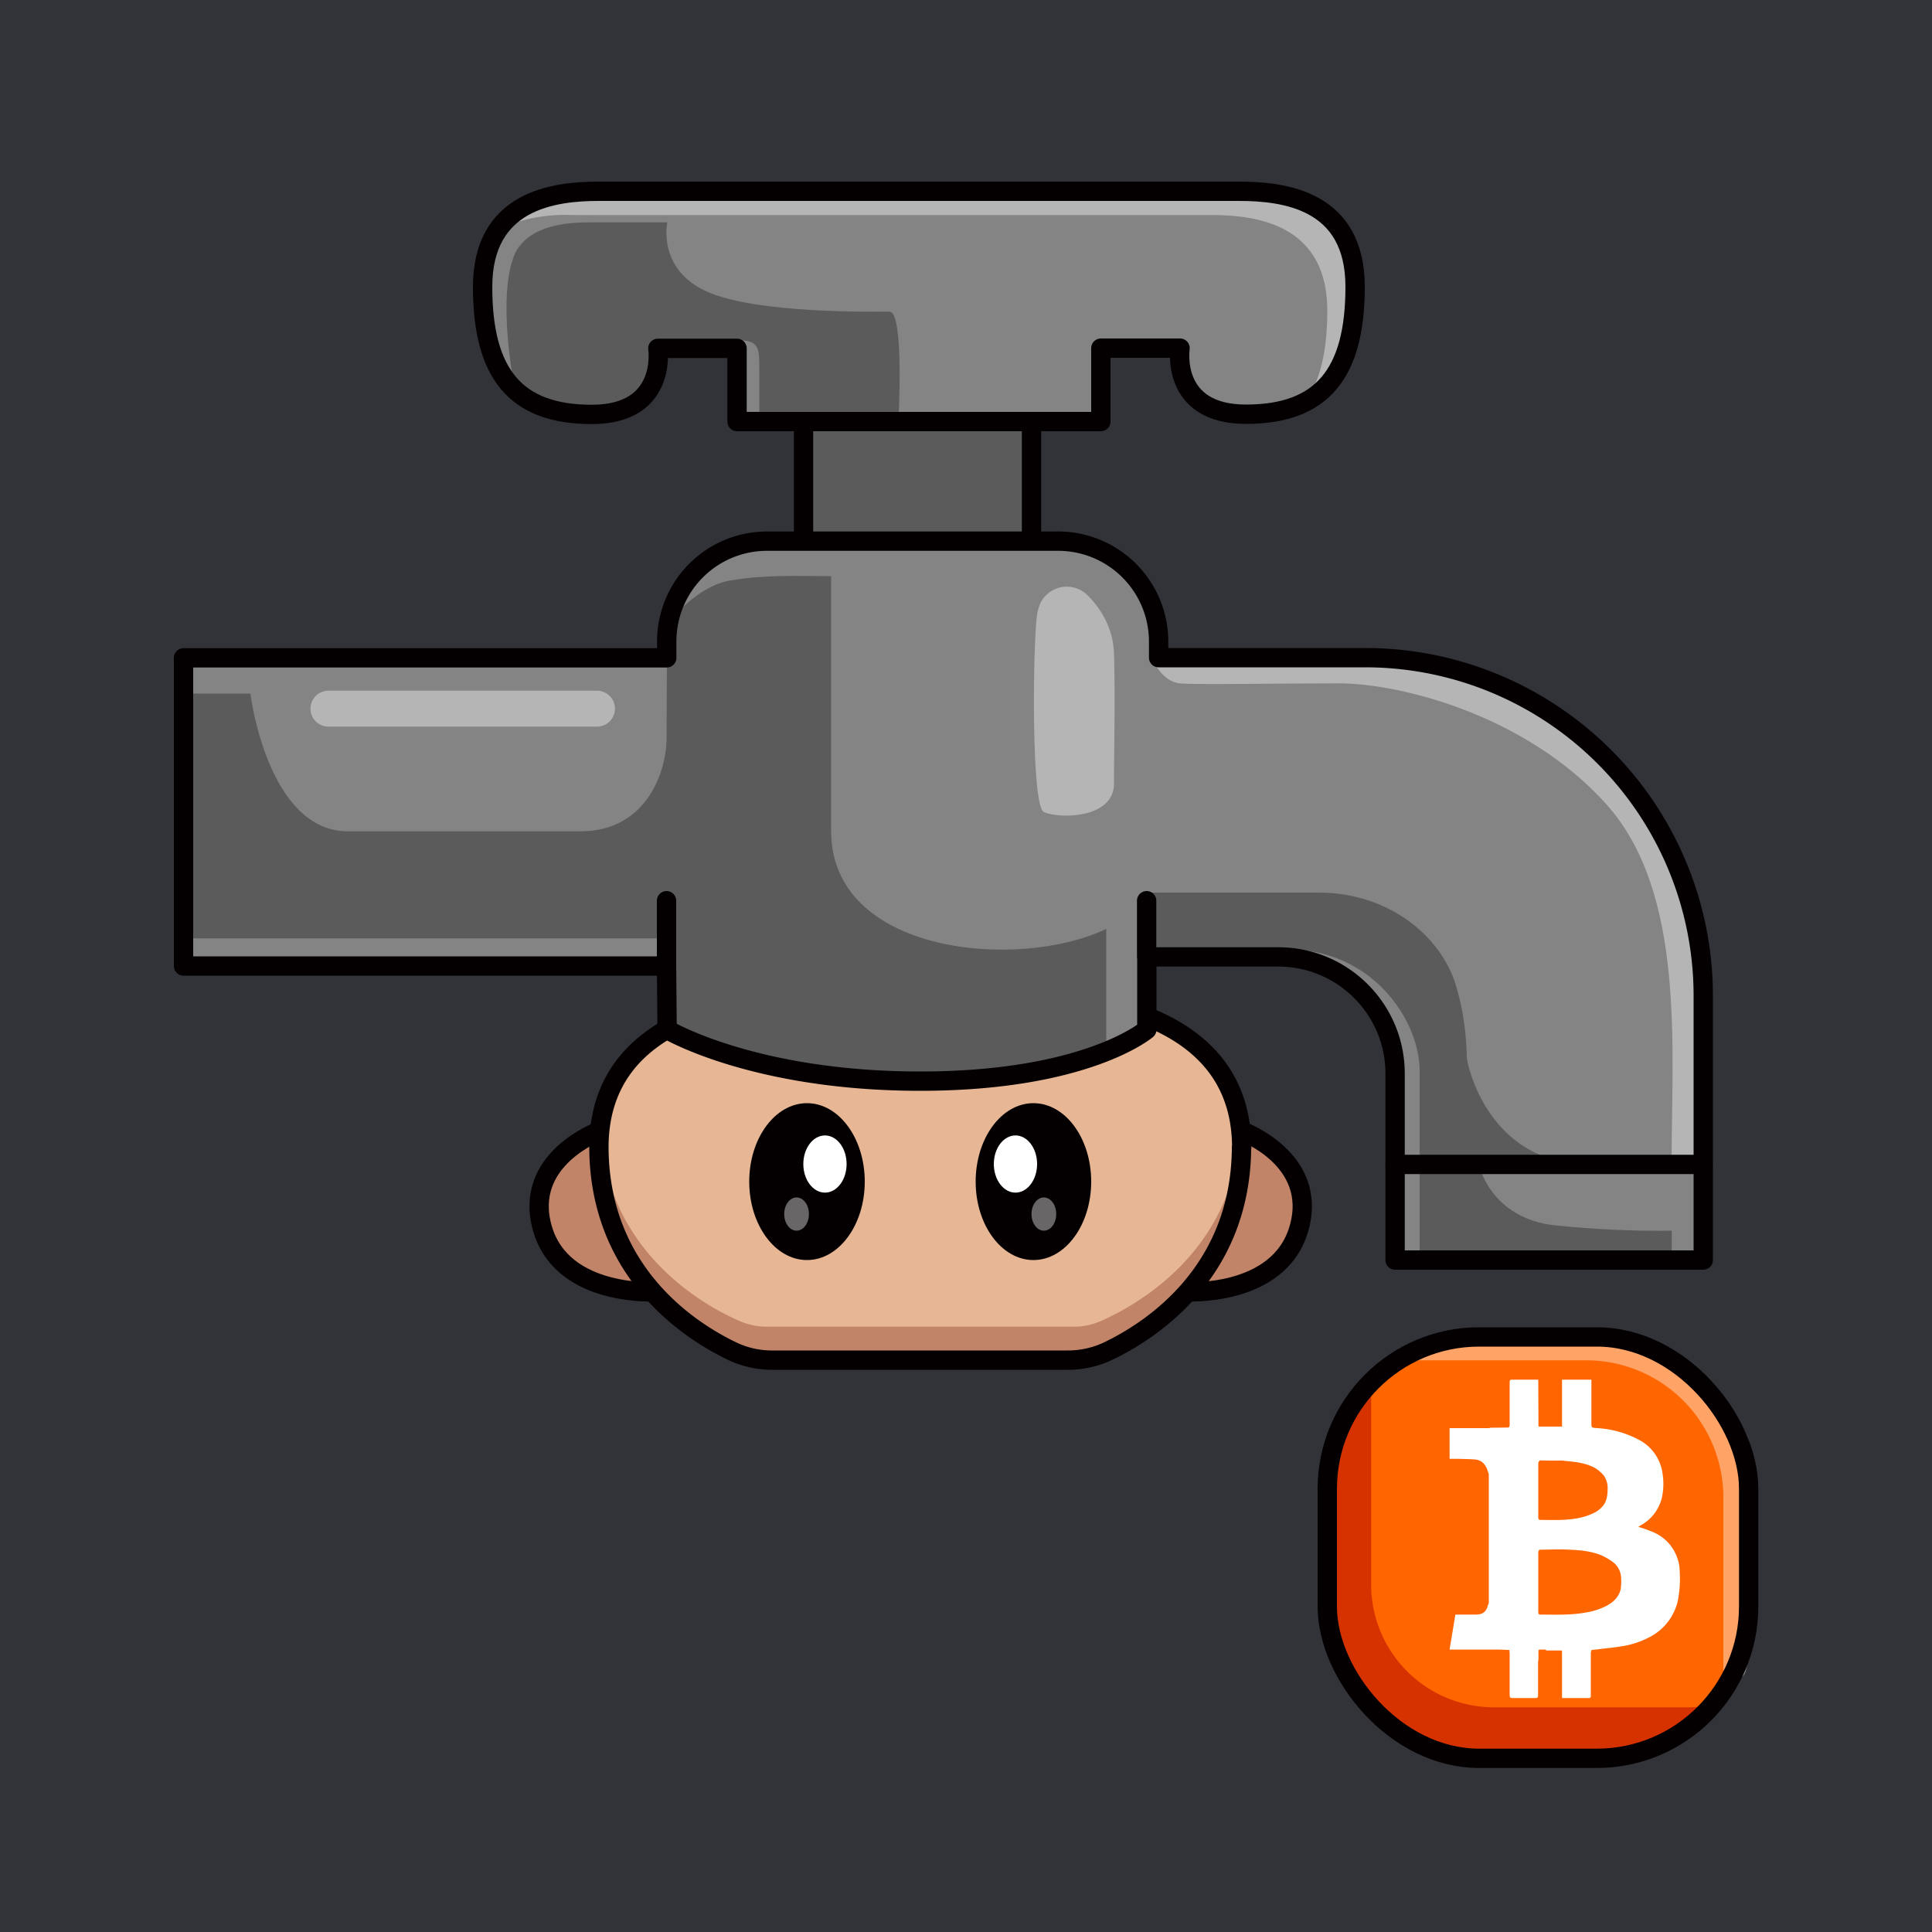
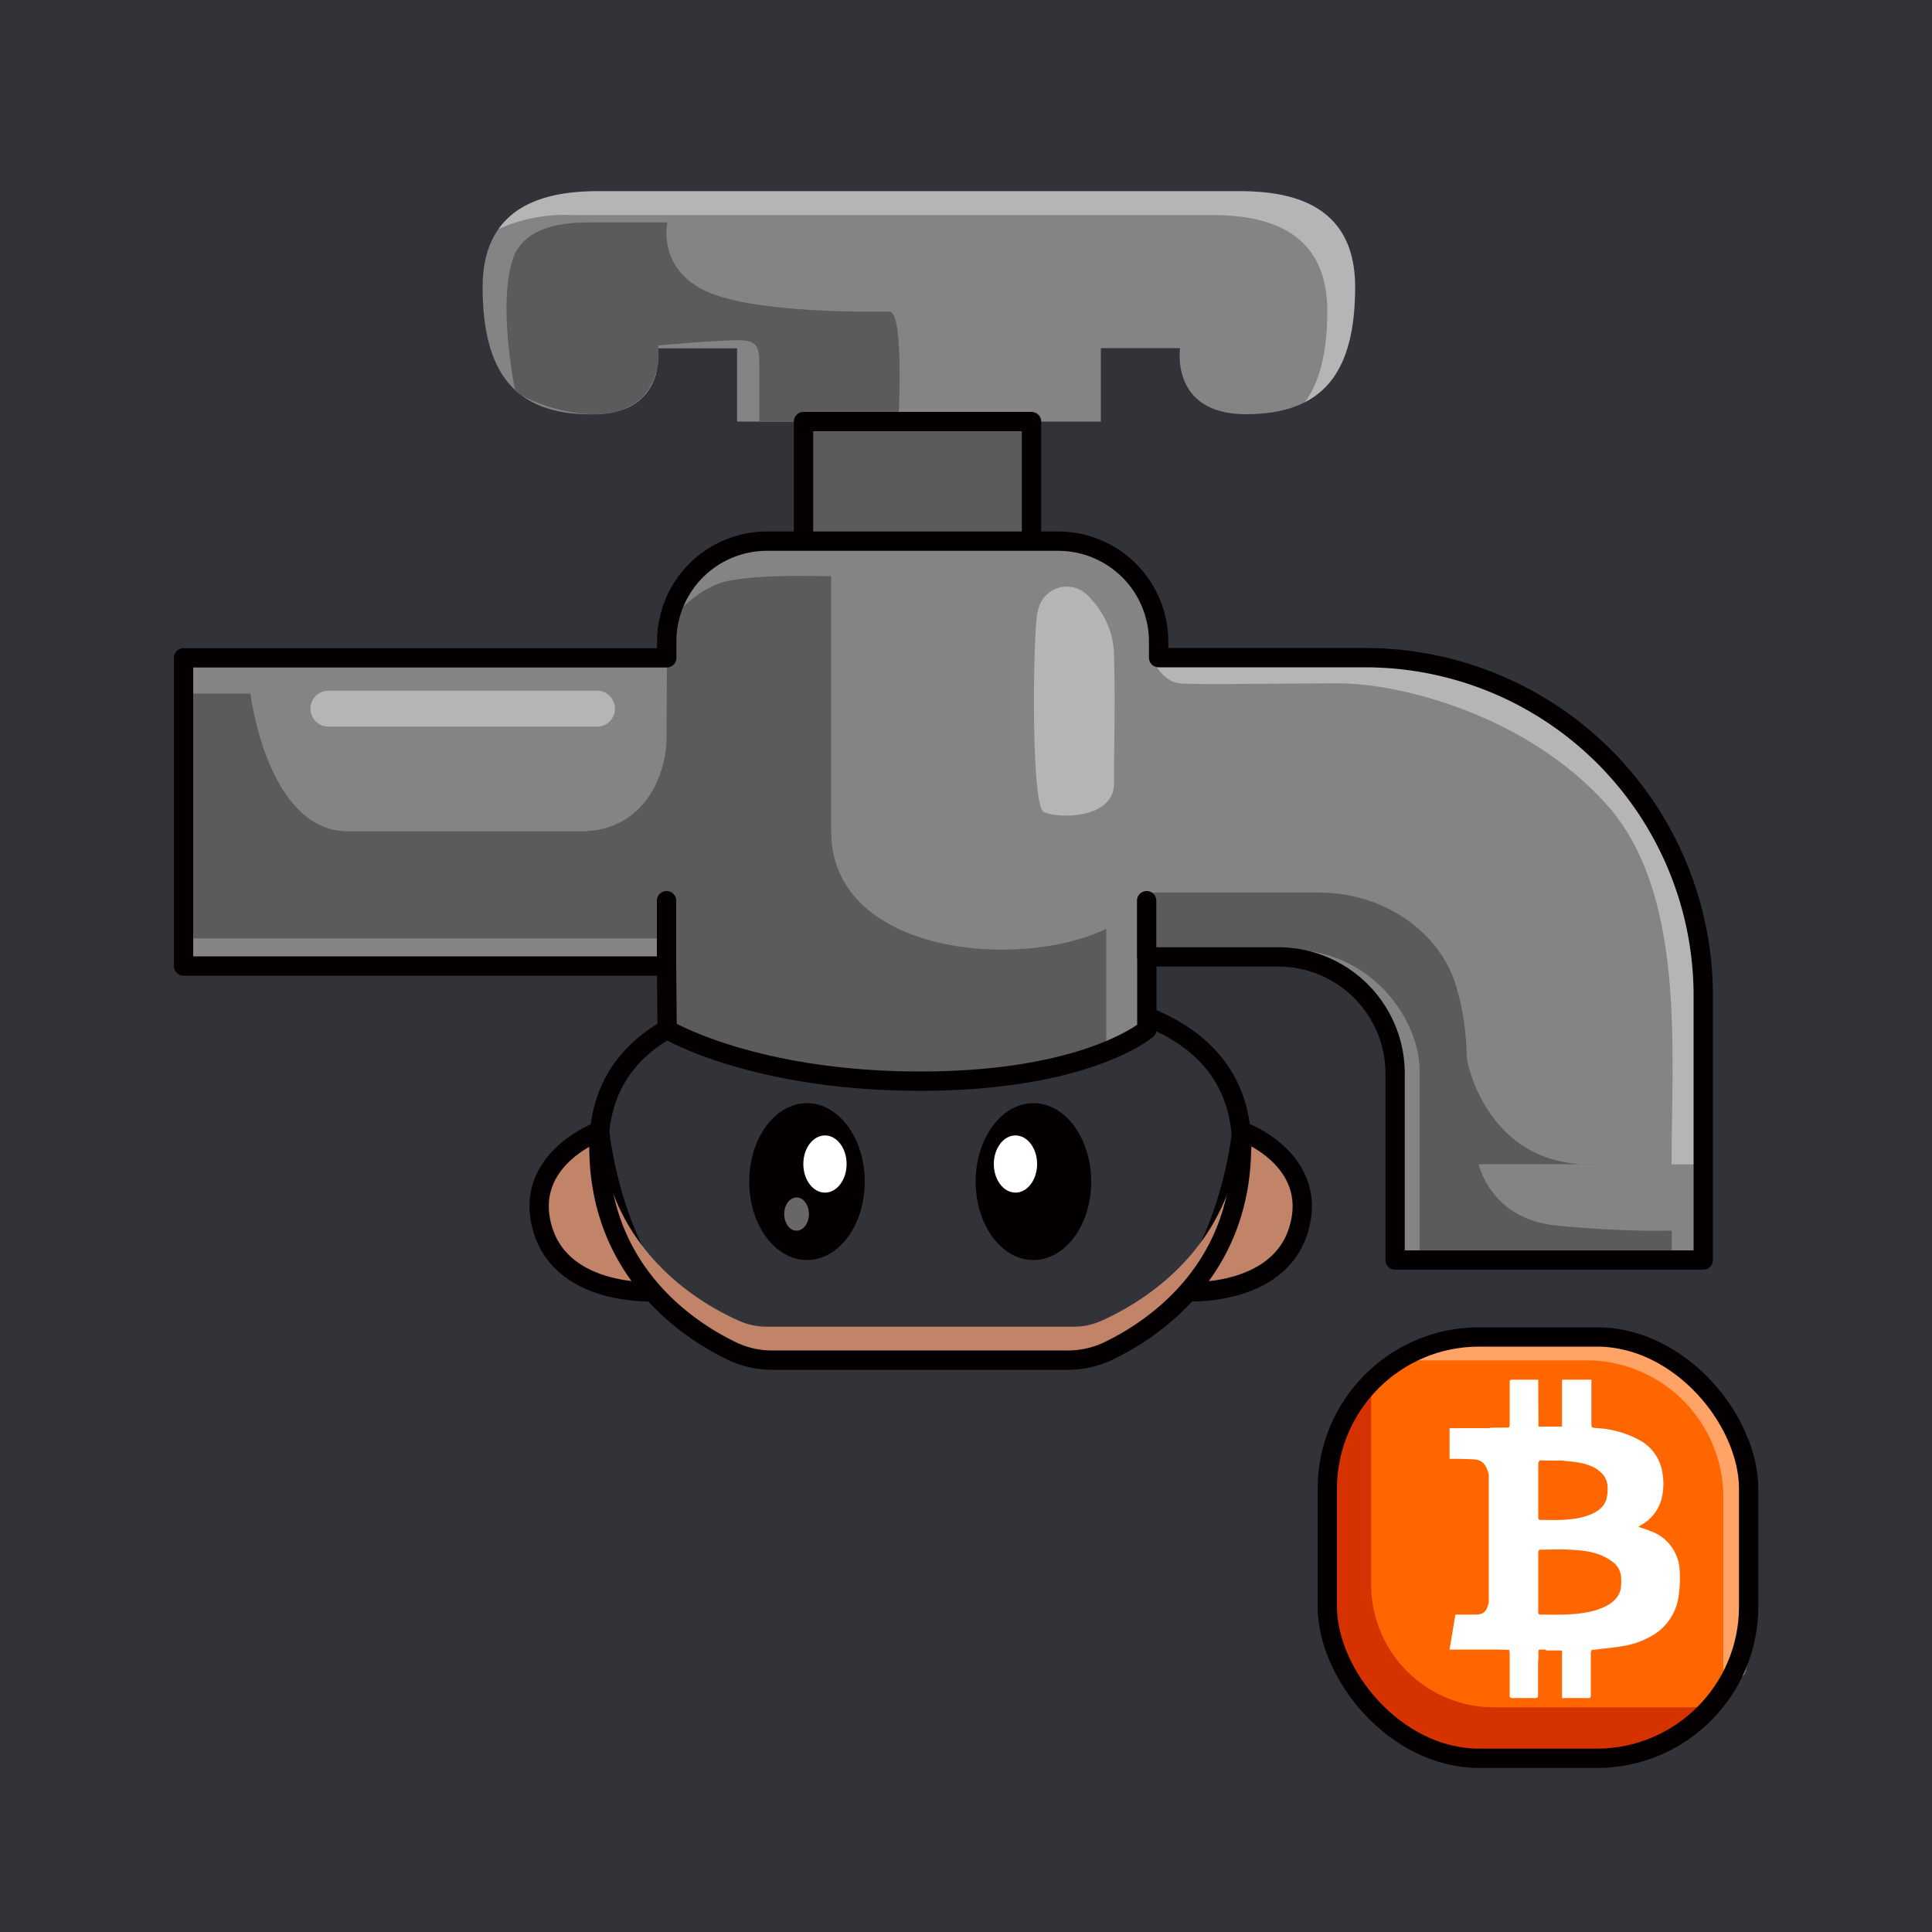
<svg xmlns="http://www.w3.org/2000/svg" id="a" viewBox="0 0 1000 1000">
  <defs>
    <style>.d{isolation:isolate;opacity:.4}.d,.f,.i,.j,.m,.n{stroke-width:0}.d,.j{fill:#fff}.f{fill:#848484}.o{fill:none}.i{fill:#c18469}.o{stroke:#040001;stroke-linecap:round;stroke-linejoin:round;stroke-width:10px}.m{fill:#040001}.n{fill:#5b5b5b}</style>
  </defs>
  <path id="b" d="M0 0h1000v1000H0V0Z" style="fill:#313338;stroke-width:0" />
  <g id="c">
    <path d="M0 0h1000v1000H0V0Z" style="fill:none;stroke-width:0" />
    <path class="i" d="M340.5 668.6s-49.2 3.5-59.7-32.6 28-50.6 28-50.6 5.5 46.1 31.7 83.2Z" />
    <path class="o" d="M340.5 668.6s-49.2 3.5-59.7-32.6 29.6-50.6 29.6-50.6 3.9 46.1 30 83.2h.1Z" />
    <path class="i" d="M612.6 668.6s49.2 3.5 59.7-32.6-28-50.6-28-50.6-5.5 46.1-31.7 83.2Z" />
    <path class="o" d="M612.6 668.6s49.2 3.5 59.7-32.6-29.6-50.6-29.6-50.6-3.9 46.1-30 83.2h-.1Z" />
-     <path d="M642.7 594v-1.7c-1.2-60-60.9-79-133.5-79h-65.7c-72.7 0-132.4 18.9-133.5 79v2.6c.8 68.9 54 98 73.4 106.5 4.3 1.8 9 2.7 13.6 2.7h158.7c4.6 0 9.2-1 13.5-2.7 19.5-8.4 72.6-37.6 73.4-106.5v-1l.1.1Z" style="fill:#e7b695;stroke-width:0" />
    <path class="i" d="M569.2 684a34.4 34.4 0 0 1-13.5 2.7H397c-4.7 0-9.3-.9-13.6-2.7-18.7-8-68.2-35.2-73-98.2l-.4 6.6v2.6c.9 68.8 54 98 73.4 106.4 4.3 1.8 9 2.7 13.6 2.7h158.7c4.6 0 9.2-1 13.5-2.7 19.5-8.4 72.6-37.6 73.4-106.5v-2.6l-.3-6.5c-4.8 63-54.4 90-73 98.2h-.1Z" />
    <ellipse class="m" cx="417.7" cy="611.6" rx="29.9" ry="40.6" />
    <ellipse class="j" cx="427" cy="602.5" rx="11.2" ry="14.8" />
    <ellipse class="d" cx="412.3" cy="628.4" rx="6.4" ry="8.6" />
    <ellipse class="m" cx="534.9" cy="611.6" rx="29.9" ry="40.6" />
    <ellipse class="j" cx="525.6" cy="602.5" rx="11.2" ry="14.8" />
-     <ellipse class="d" cx="540.3" cy="628.4" rx="6.4" ry="8.6" />
    <path class="o" d="M642.7 594v-.7h0v-1c-1.2-60-60.9-79-133.5-79h-65.7c-72.7 0-132.4 18.9-133.5 79v1h0v1.6h0c.8 64.8 47.9 94.5 69.7 104.8A48 48 0 0 0 400 704h152.7c7 0 14-1.5 20.3-4.4 21.8-10.3 68.8-40 69.6-104.8h0v-1l.1.2Z" />
    <path class="f" d="M345.3 532.9s44.8 26.7 131 26.7 117.3-26.7 117.3-26.7v-37.6h68c33.4 0 60.5 27 60.5 60.4v96.5h159.5V515.4a175 175 0 0 0-175-175H599.7V332a52 52 0 0 0-51.8-51.9H397a51.9 51.9 0 0 0-51.9 51.9v8.5H95V500h250l.3 32.9Z" />
    <path class="d" d="M597 342.4s5 10.5 13.6 11.3 50.7 0 82.4 0S789.7 370 831.2 416s34 126.8 34 186.7h12l4.4-2V505s-1.6-60.8-48.8-110.7-106-53.1-115-53.5-118-.3-118-.3l-2.8 2v-.1Z" />
    <path class="f" d="M641.2 99H310c-23.4 0-60.2 4.6-60.2 49.5s17 66 56.5 66 34.2-34.2 34.2-34.2h41v37.9h188.3v-38h41s-5.3 34.2 34.1 34.2 56.5-21 56.5-66S664.6 99 641.2 99Z" />
    <path class="d" d="M701.4 148.5c0-45-36.8-49.6-60.2-49.6H310c-16.6 0-39.9 2.4-52 19.7a83.3 83.3 0 0 1 37.6-7.3h331.2c23.4 0 60.2 4.7 60.2 49.6 0 20.8-3.7 36.5-11.6 47.3 18-9.2 26-28.8 26-59.7Zm-378.7 63.3c8.6-3 15-10.3 17-19.2H326s1.6 10-3.3 19.2Z" />
    <path class="n" d="M95 359h34.6s8.7 71.3 50.6 71.3h120.2c34.6 0 44.6-31.5 44.6-48l.2-41.8 1-18.3s13.8-18.6 31.6-21.7 33.5-2.3 52.4-2.3v132c0 63.6 96.8 72.4 142.4 50.6v63.4s-43.7 15.3-89 15.3-101.9-12.3-101.9-12.3l-27-9.7-9.4-4.6-.2-27.1v-20.1H95V359Zm500.5 103h87c37.2 0 65.5 23.8 72 51.4 4.3 14.8 4.7 30.7 4.7 33.8s11.2 58.3 67.8 55.4h-61.6s5.8 28.2 39.9 31.7c20 2 40 3 60 2.7v15.2H734.8v-98c0-24.4-21.6-58.5-60.7-62.4 0 0-58.6-.3-61.5 1.6s-17.1 2-17.1 2l-2-3.2 2-30.2ZM266.6 201.8s-10-47.9 0-70.7c7.6-15.1 28.1-16 39-16h39.8s-5.4 24 20.2 35.7 87 10.5 94.8 10.5 4.6 56.9 4.6 56.9h-72V192c0-11.4.4-15.9-11-15.9s-41.4 2.7-41.4 2.7 3.9 24.5-17.8 33-54.6-6.1-56.3-10h.1Z" />
    <path class="n" d="M415.9 218.2h118v61.9h-118v-61.9Z" />
    <path class="d" d="M170 357.5h139a9.3 9.3 0 1 1 0 18.6H170a9.3 9.3 0 1 1 0-18.6ZM538.6 312a15.2 15.2 0 0 1 24.4-3.8c6 6 13.1 16 13.6 30 .7 24.4 0 48.4 0 67.3s-29.9 18.2-36.4 14.7-5.6-87-3.4-102.2c.3-2 1-4.1 1.8-6Z" />
    <rect x="687" y="692" width="218.1" height="218.1" rx="78.6" ry="78.6" style="fill:#f60;stroke-width:0" />
    <path class="j" d="M808.5 878.9v-24.4l-.2-.2h-8c-.1-.2-.2-.5-.4-.5h-3.2l-.4.5v4.5l-.2 1.4v17.2c0 1.3-.4 1.5-1.6 1.5h-11.7c-1 0-1.4-.3-1.4-1.4v-22l-.2-1.5-6.3-.2h-24.6l3-18.1h10.5c3.7 0 5.5-1.4 6.4-5 .2-.4.4-.8.4-1.3v-66.1c0-.5-.2-1-.4-1.4-1.2-4.2-3.5-6.3-7-6.5-2.6-.2-5.2-.2-7.9-.3h-5v-15.9h20c.3 0 .7 0 1-.2l8.4-.1c.5 0 1 0 1.4-.2.2-.4.3-.9.3-1.3v-22c0-1 .3-1.3 1.3-1.3h13.5l.1 21v3l.2.3h12v-24.3h15.2v22.1c0 3 0 2.7 3 3a52 52 0 0 1 22.8 6.7c6 3.6 10 9.7 11 16.6.7 4.2.6 8.5-.3 12.6a22 22 0 0 1-11 14.4l-1.2.8c2.2.7 4.3 1.3 6.3 2.2 8 2.8 13.6 9.7 14.9 18 .6 6 .4 12.2-.8 18.2a28 28 0 0 1-13.2 17.9 45 45 0 0 1-16.4 5.6c-4.2.7-8.4 1-12.6 1.6l-2.4.2-.4 1.3v22.3c0 1-.2 1.3-1.2 1.3h-13.7Zm-11.8-122.6c-.2.3-.5.7-.5 1v28.4c0 .3.3.7.5 1 5.8 0 11.7.3 17.6-.5 4-.5 7.8-1.6 11.3-3.4 3-1.7 5.2-4 6-7.3.4-1.7.5-3.3.5-5a11 11 0 0 0-2-6.8c-1.7-2-3.8-3.7-6.2-4.7-4.3-1.9-9-2.4-13.6-2.8-1-.2-2.2-.3-3.3-.2h-4.5l-5.6-.1-.2.4Zm-.1 46-.4 1v31.4c0 .3.3.7.5 1 7.9 0 15.8.4 23.7-1 4-.6 8-1.8 11.6-3.8 3.4-1.9 6-4.5 6.9-8.5.2-1.7.3-3.5.2-5.2 0-3.6-1.7-7-4.7-9-1.9-1.4-4-2.5-6.1-3.4-5.2-2-10.8-2.5-16.3-2.7-4.8-.3-9.7 0-14.5 0-.3 0-.6 0-1 .2h.1Z" />
    <path class="d" d="M847.7 692H747.2s-24.7 12.1-19.4 12.1H821a71 71 0 0 1 71 71v93.3c0 11.8 3.7-3.5-3.5 5.8 14.3-10.1 14.5-.5 16.5-18V745.8c0-3-12.8-26-21.7-33-16.2-12.7-35.6-20.8-35.6-20.8Z" />
    <path d="M773.3 883.7a63.6 63.6 0 0 1-63.6-63.6V719.4c0-3-9.2 5.9-16 14.4a66.8 66.8 0 0 0-6.7 18.8V834c0 42 34 76 76 76h77.8s14.9-4.5 25.5-10.8c13-7.7 22-17.3 18.8-16.7-3.7.8-7.4 1.2-11.1 1.2H773.3Z" style="fill:#d63200;stroke-width:0" />
    <rect class="o" x="687" y="692" width="218.1" height="218.1" rx="78.6" ry="78.6" />
    <path class="o" d="M345.3 532.9s44.8 26.7 131 26.7 117.3-26.7 117.3-26.7v-37.6h68c33.4 0 60.5 27 60.5 60.4h0v96.5h159.5V515.4a175 175 0 0 0-175-175H599.7V332a52 52 0 0 0-51.8-51.9H397a51.9 51.9 0 0 0-51.9 51.9v8.5H95V500h250l.3 32.9ZM345 500v-33.8m248.5 29.1v-29.1m-177.6-248h118v61.9h-118v-61.9Z" />
-     <path class="o" d="M641.2 99H310c-23.4 0-60.2 4.6-60.2 49.5s17 66 56.5 66 34.2-34.2 34.2-34.2h41v37.9h188.3v-38h41s-5.3 34.2 34.1 34.2 56.5-21 56.5-66S664.6 99 641.2 99Zm80.9 503.7h159.4" />
  </g>
</svg>